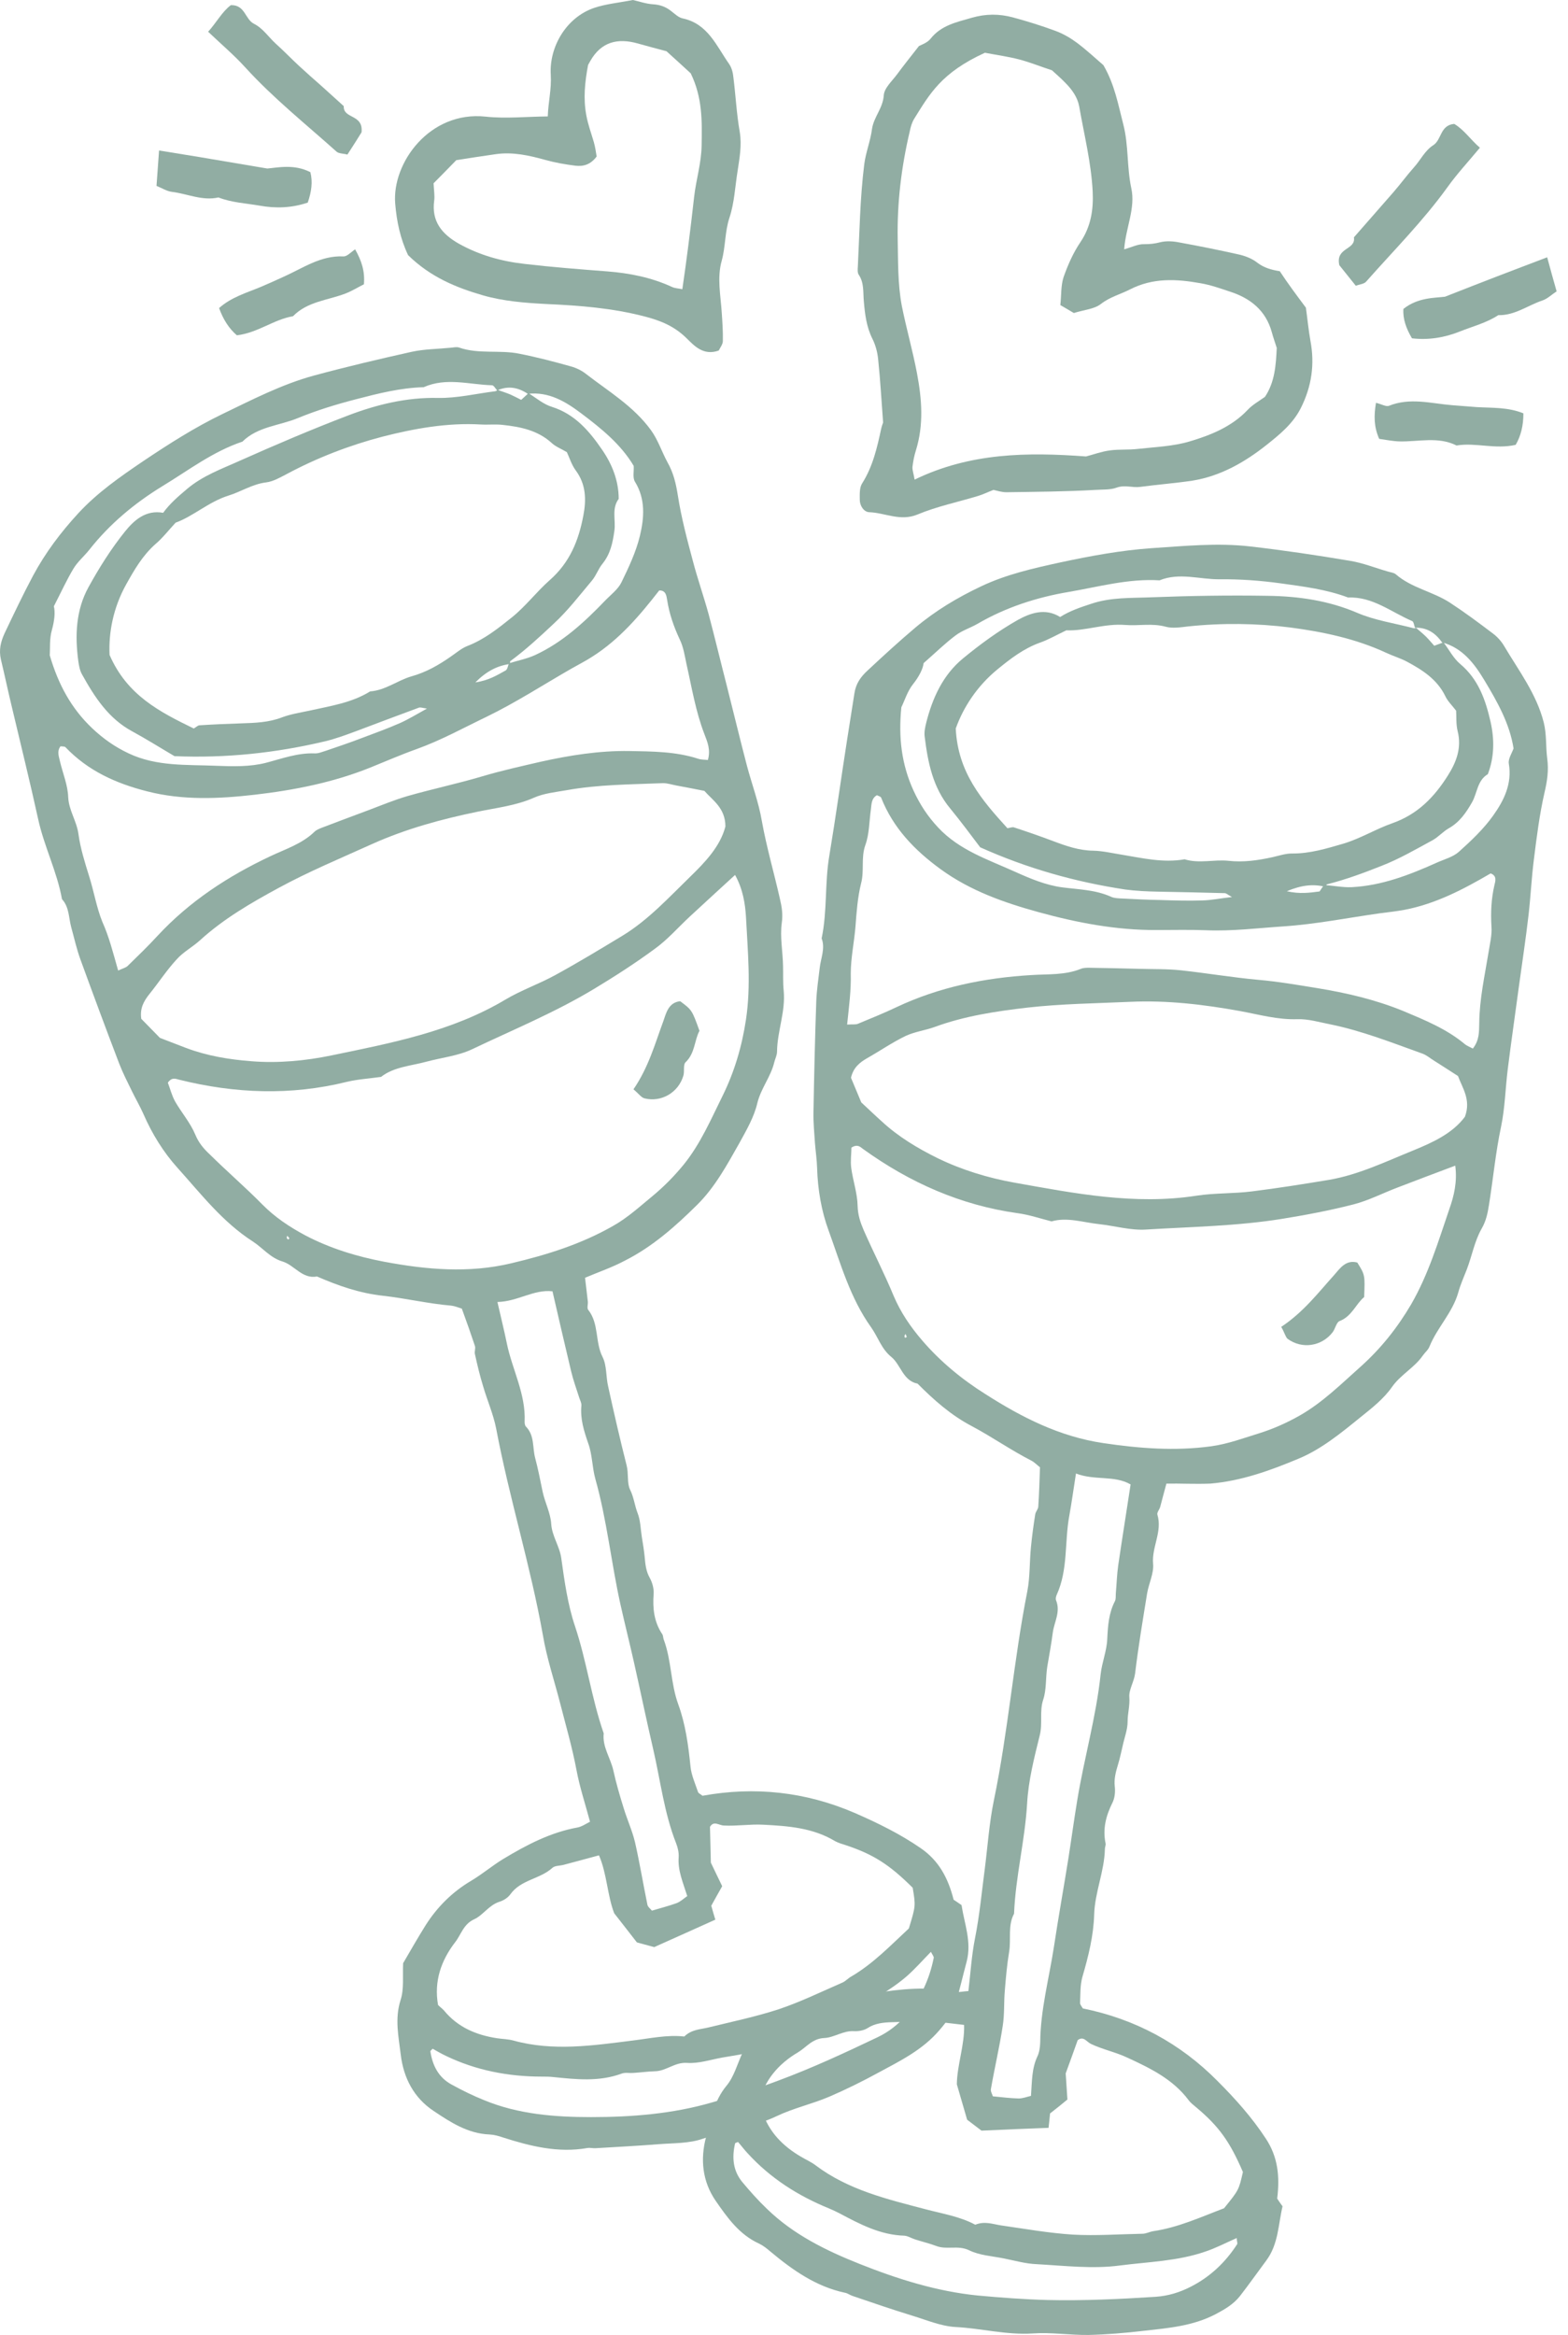
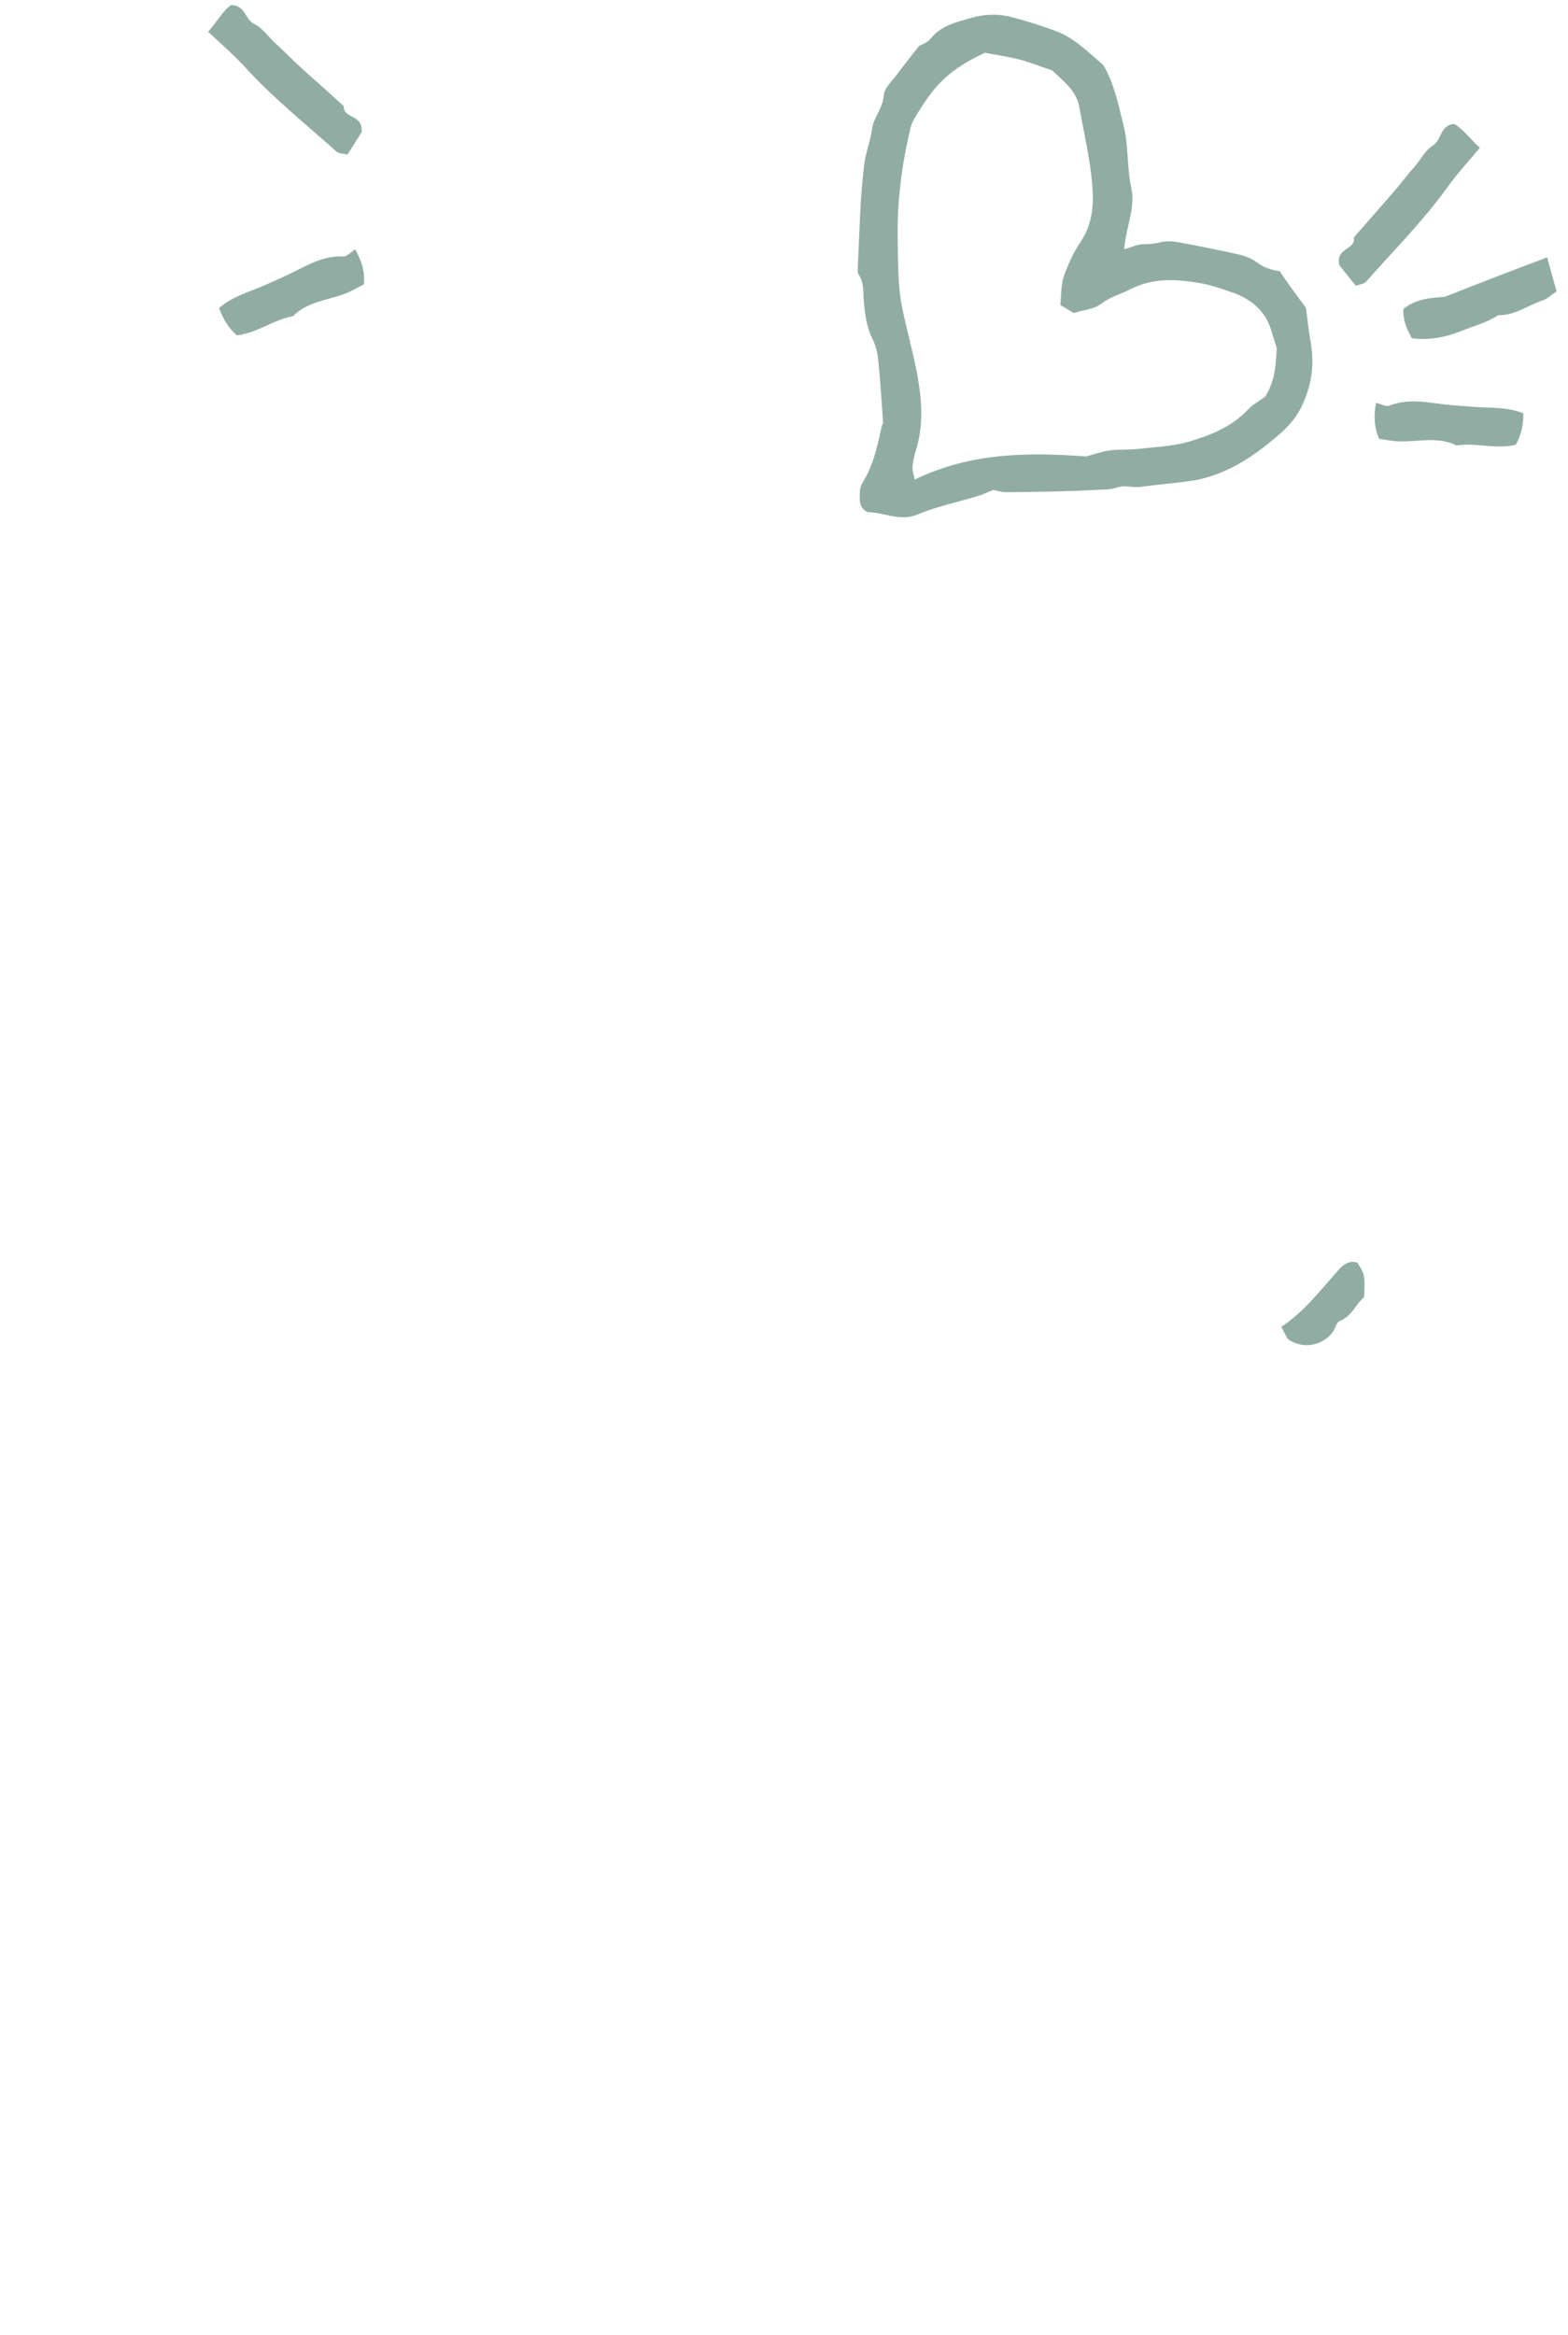
<svg xmlns="http://www.w3.org/2000/svg" width="43" height="64" viewBox="0 0 43 64" fill="none">
  <path d="M35.812 8.433C35.854 8.732 35.883 9.038 35.936 9.338C36.059 9.984 35.971 10.595 35.671 11.189C35.454 11.618 35.09 11.911 34.743 12.188C34.144 12.664 33.474 13.051 32.698 13.175C32.228 13.245 31.746 13.281 31.27 13.345C31.053 13.375 30.847 13.281 30.612 13.369C30.453 13.428 30.23 13.416 30.042 13.428C29.231 13.475 28.414 13.48 27.597 13.492C27.474 13.492 27.345 13.451 27.245 13.428C27.092 13.486 26.963 13.551 26.828 13.592C26.269 13.762 25.693 13.88 25.159 14.103C24.689 14.297 24.277 14.056 23.836 14.039C23.689 14.033 23.578 13.862 23.578 13.698C23.578 13.551 23.566 13.369 23.642 13.251C23.936 12.787 24.054 12.27 24.166 11.747C24.183 11.671 24.212 11.6 24.218 11.582C24.171 10.971 24.142 10.419 24.083 9.861C24.066 9.667 24.013 9.461 23.924 9.285C23.76 8.956 23.719 8.609 23.689 8.256C23.666 8.01 23.701 7.751 23.548 7.528C23.513 7.475 23.519 7.381 23.525 7.304C23.572 6.37 23.584 5.43 23.701 4.501C23.742 4.178 23.872 3.861 23.913 3.538C23.96 3.208 24.212 2.968 24.236 2.615C24.248 2.415 24.459 2.227 24.595 2.045C24.777 1.798 24.965 1.563 25.2 1.263C25.264 1.228 25.429 1.175 25.517 1.064C25.811 0.693 26.222 0.611 26.645 0.488C27.033 0.376 27.398 0.376 27.774 0.476C28.167 0.582 28.561 0.705 28.943 0.846C29.154 0.923 29.354 1.04 29.537 1.175C29.801 1.375 30.042 1.598 30.259 1.786C30.571 2.321 30.665 2.874 30.806 3.414C30.953 3.99 30.9 4.578 31.023 5.154C31.147 5.706 30.87 6.241 30.829 6.834C31.053 6.77 31.211 6.687 31.376 6.693C31.529 6.693 31.664 6.681 31.817 6.64C31.981 6.599 32.175 6.611 32.345 6.646C32.898 6.746 33.45 6.858 33.997 6.981C34.167 7.022 34.343 7.093 34.478 7.199C34.667 7.345 34.878 7.398 35.096 7.434C35.319 7.774 35.566 8.104 35.812 8.433ZM27.01 1.446C25.817 1.992 25.499 2.568 25.07 3.256C25.006 3.361 24.971 3.485 24.947 3.608C24.718 4.578 24.6 5.559 24.618 6.552C24.63 7.163 24.618 7.786 24.73 8.38C24.853 8.997 25.029 9.608 25.147 10.231C25.282 10.948 25.335 11.641 25.117 12.346C25.07 12.493 25.041 12.646 25.023 12.799C25.017 12.887 25.053 12.975 25.082 13.146C26.61 12.405 28.179 12.393 29.783 12.511C29.989 12.458 30.206 12.376 30.436 12.346C30.688 12.311 30.947 12.335 31.2 12.305C31.675 12.252 32.169 12.235 32.622 12.1C33.197 11.929 33.773 11.7 34.208 11.242C34.343 11.095 34.526 10.995 34.69 10.877C34.96 10.472 34.99 10.013 35.013 9.537C34.972 9.402 34.919 9.261 34.878 9.108C34.714 8.509 34.291 8.174 33.726 7.992C33.462 7.904 33.197 7.81 32.921 7.763C32.263 7.645 31.617 7.61 30.988 7.933C30.724 8.068 30.436 8.139 30.189 8.333C30.007 8.474 29.73 8.491 29.448 8.58C29.36 8.527 29.231 8.45 29.078 8.362C29.108 8.098 29.09 7.833 29.166 7.598C29.284 7.263 29.431 6.928 29.631 6.634C29.919 6.205 29.989 5.741 29.965 5.248C29.924 4.454 29.73 3.69 29.595 2.915C29.548 2.662 29.395 2.45 29.213 2.268C29.09 2.139 28.955 2.027 28.849 1.927C28.526 1.822 28.238 1.704 27.944 1.628C27.65 1.551 27.345 1.51 27.01 1.446Z" fill="#91ADA3" />
-   <path d="M11.191 6.993C10.979 6.546 10.879 6.076 10.838 5.583C10.744 4.466 11.784 3.032 13.318 3.197C13.864 3.256 14.428 3.197 15.022 3.191C15.034 2.803 15.128 2.445 15.104 2.051C15.057 1.293 15.521 0.482 16.291 0.217C16.62 0.106 16.973 0.076 17.355 0C17.519 0.035 17.713 0.106 17.913 0.118C18.101 0.129 18.26 0.188 18.401 0.3C18.501 0.376 18.607 0.482 18.724 0.505C19.412 0.652 19.647 1.258 19.993 1.751C20.064 1.851 20.099 1.986 20.111 2.11C20.175 2.615 20.199 3.12 20.287 3.62C20.346 3.984 20.281 4.331 20.228 4.683C20.158 5.112 20.14 5.559 20.005 5.965C19.876 6.352 19.899 6.752 19.794 7.14C19.658 7.61 19.764 8.104 19.794 8.585C19.811 8.838 19.829 9.097 19.823 9.349C19.823 9.437 19.747 9.531 19.711 9.608C19.288 9.761 19.035 9.473 18.824 9.267C18.495 8.944 18.125 8.791 17.696 8.679C16.802 8.444 15.898 8.374 14.981 8.333C14.399 8.303 13.806 8.256 13.253 8.098C12.519 7.886 11.807 7.598 11.191 6.993ZM11.89 5.024C11.902 5.248 11.925 5.377 11.907 5.5C11.831 6.064 12.113 6.411 12.577 6.676C13.142 6.993 13.753 7.163 14.387 7.234C15.139 7.322 15.898 7.381 16.656 7.439C17.267 7.487 17.86 7.604 18.424 7.863C18.507 7.904 18.607 7.904 18.712 7.927C18.771 7.516 18.824 7.146 18.871 6.77C18.93 6.317 18.983 5.859 19.035 5.4C19.088 4.924 19.235 4.472 19.241 3.978C19.253 3.314 19.265 2.674 18.942 2.01C18.736 1.822 18.495 1.598 18.277 1.404C17.989 1.328 17.743 1.263 17.496 1.193C16.938 1.034 16.485 1.146 16.186 1.675C16.162 1.716 16.138 1.763 16.127 1.781C16.038 2.257 15.992 2.703 16.08 3.167C16.127 3.42 16.215 3.655 16.285 3.896C16.326 4.037 16.344 4.184 16.362 4.29C16.191 4.519 15.992 4.566 15.78 4.542C15.504 4.507 15.228 4.46 14.957 4.384C14.511 4.26 14.064 4.16 13.6 4.225C13.224 4.278 12.848 4.337 12.513 4.39C12.289 4.619 12.095 4.819 11.89 5.024Z" fill="#91ADA3" />
  <path d="M36.729 7.269C36.846 7.416 37.005 7.616 37.181 7.833C37.287 7.792 37.405 7.786 37.463 7.721C38.216 6.869 39.021 6.064 39.691 5.136C39.955 4.766 40.267 4.431 40.584 4.049C40.325 3.825 40.143 3.549 39.879 3.396C39.491 3.432 39.538 3.825 39.309 3.978C39.074 4.125 38.956 4.39 38.774 4.589C38.58 4.807 38.404 5.048 38.21 5.271C38.033 5.477 37.851 5.677 37.675 5.882C37.493 6.088 37.311 6.299 37.129 6.505C37.187 6.858 36.617 6.775 36.729 7.269Z" fill="#91ADA3" />
  <path d="M42.429 7.052C41.924 7.246 41.483 7.41 41.042 7.581C40.619 7.745 40.19 7.91 39.626 8.133C39.344 8.168 38.88 8.151 38.486 8.468C38.468 8.744 38.562 9.003 38.721 9.273C39.173 9.326 39.614 9.255 40.037 9.085C40.39 8.944 40.766 8.85 41.089 8.638C41.542 8.65 41.9 8.368 42.306 8.233C42.441 8.186 42.552 8.074 42.688 7.986C42.605 7.692 42.529 7.428 42.429 7.052Z" fill="#91ADA3" />
  <path d="M37.734 11.042C37.675 11.4 37.675 11.694 37.822 12.029C37.992 12.052 38.187 12.094 38.38 12.099C38.903 12.111 39.438 11.958 39.944 12.211C40.467 12.123 40.995 12.323 41.565 12.193C41.706 11.953 41.777 11.67 41.777 11.33C41.36 11.159 40.931 11.183 40.502 11.159C40.273 11.142 40.049 11.124 39.82 11.106C39.244 11.059 38.668 10.889 38.087 11.124C38.004 11.153 37.875 11.071 37.734 11.042Z" fill="#91ADA3" />
  <path d="M9.915 3.626C9.815 3.79 9.68 4.002 9.527 4.237C9.421 4.207 9.298 4.213 9.233 4.16C8.387 3.402 7.494 2.691 6.724 1.845C6.419 1.51 6.072 1.216 5.708 0.87C5.937 0.617 6.089 0.323 6.33 0.141C6.724 0.129 6.718 0.529 6.965 0.652C7.212 0.776 7.365 1.017 7.564 1.199C7.782 1.393 7.988 1.61 8.205 1.81C8.405 1.992 8.605 2.174 8.81 2.351C9.016 2.539 9.222 2.721 9.427 2.909C9.41 3.267 9.968 3.12 9.915 3.626Z" fill="#91ADA3" />
-   <path d="M4.362 4.125C4.891 4.213 5.361 4.284 5.831 4.366C6.284 4.443 6.73 4.519 7.33 4.619C7.618 4.595 8.064 4.49 8.511 4.719C8.581 4.989 8.54 5.259 8.44 5.553C8.005 5.7 7.565 5.718 7.112 5.635C6.736 5.571 6.354 5.553 5.99 5.412C5.549 5.512 5.144 5.312 4.715 5.259C4.574 5.242 4.438 5.154 4.292 5.095C4.315 4.789 4.333 4.513 4.362 4.125Z" fill="#91ADA3" />
  <path d="M9.739 6.834C9.916 7.152 10.01 7.428 9.98 7.792C9.827 7.868 9.657 7.974 9.475 8.045C8.987 8.233 8.429 8.262 8.035 8.668C7.506 8.756 7.077 9.12 6.496 9.191C6.284 9.008 6.125 8.768 6.008 8.444C6.343 8.145 6.76 8.027 7.154 7.863C7.365 7.774 7.571 7.68 7.777 7.586C8.305 7.351 8.793 6.999 9.416 7.028C9.516 7.034 9.616 6.917 9.739 6.834Z" fill="#91ADA3" />
-   <path d="M16.044 35.023C16.068 35.241 16.097 35.458 16.121 35.681C16.127 35.758 16.091 35.858 16.133 35.905C16.432 36.287 16.315 36.786 16.526 37.197C16.644 37.433 16.614 37.738 16.679 38.008C16.838 38.731 17.002 39.448 17.184 40.165C17.243 40.394 17.19 40.647 17.278 40.829C17.384 41.041 17.402 41.258 17.484 41.47C17.566 41.675 17.566 41.91 17.602 42.134C17.631 42.31 17.66 42.486 17.678 42.663C17.696 42.868 17.713 43.062 17.819 43.25C17.89 43.38 17.936 43.544 17.925 43.691C17.895 44.085 17.936 44.455 18.16 44.79C18.189 44.831 18.183 44.89 18.201 44.937C18.418 45.513 18.389 46.141 18.601 46.717C18.8 47.264 18.877 47.84 18.936 48.421C18.959 48.657 19.065 48.886 19.141 49.115C19.153 49.156 19.218 49.179 19.265 49.221C20.692 48.962 22.085 49.109 23.437 49.691C24.071 49.967 24.683 50.267 25.253 50.66C25.746 51.001 25.999 51.471 26.152 52.071C26.187 52.094 26.269 52.147 26.369 52.218C26.445 52.723 26.651 53.222 26.51 53.763C26.404 54.157 26.316 54.55 26.199 54.938C26.116 55.209 25.952 55.426 25.764 55.644C25.305 56.184 24.694 56.484 24.095 56.807C23.654 57.048 23.202 57.271 22.738 57.471C22.267 57.671 21.762 57.782 21.304 58C20.651 58.311 19.94 58.394 19.27 58.623C18.9 58.752 18.477 58.74 18.078 58.77C17.496 58.817 16.914 58.846 16.338 58.881C16.262 58.887 16.185 58.864 16.109 58.876C15.31 59.017 14.546 58.828 13.794 58.587C13.676 58.546 13.547 58.511 13.423 58.505C12.83 58.482 12.354 58.17 11.89 57.859C11.349 57.5 11.067 56.954 10.991 56.325C10.932 55.831 10.82 55.338 10.985 54.821C11.085 54.515 11.038 54.163 11.055 53.81C11.255 53.469 11.455 53.117 11.672 52.77C11.99 52.27 12.401 51.859 12.918 51.553C13.224 51.371 13.5 51.136 13.8 50.954C14.434 50.572 15.092 50.225 15.839 50.09C15.956 50.067 16.068 49.99 16.18 49.932C16.05 49.444 15.897 48.986 15.809 48.515C15.692 47.892 15.515 47.287 15.357 46.67C15.198 46.053 14.992 45.442 14.887 44.813C14.546 42.904 13.964 41.052 13.606 39.154C13.529 38.761 13.359 38.379 13.247 37.991C13.159 37.703 13.088 37.409 13.024 37.115C13.006 37.045 13.047 36.962 13.024 36.892C12.912 36.557 12.795 36.222 12.665 35.869C12.571 35.84 12.477 35.799 12.377 35.787C11.749 35.734 11.132 35.587 10.509 35.517C9.856 35.446 9.275 35.241 8.693 34.988C8.287 35.064 8.076 34.676 7.747 34.577C7.412 34.477 7.206 34.206 6.936 34.03C6.101 33.495 5.514 32.726 4.867 32.009C4.48 31.58 4.168 31.074 3.933 30.534C3.839 30.322 3.722 30.122 3.622 29.917C3.498 29.664 3.369 29.411 3.269 29.153C2.905 28.201 2.552 27.249 2.205 26.297C2.1 26.009 2.035 25.709 1.953 25.415C1.882 25.151 1.9 24.863 1.7 24.646C1.565 23.893 1.212 23.206 1.048 22.459C0.819 21.413 0.56 20.373 0.313 19.327C0.213 18.91 0.125 18.493 0.025 18.076C-0.033 17.817 0.014 17.6 0.131 17.347C0.384 16.818 0.631 16.295 0.907 15.778C1.248 15.143 1.671 14.585 2.153 14.062C2.676 13.498 3.293 13.069 3.927 12.64C4.627 12.17 5.338 11.717 6.09 11.353C6.907 10.96 7.723 10.536 8.605 10.295C9.492 10.055 10.391 9.843 11.29 9.643C11.637 9.567 12.001 9.567 12.36 9.531C12.436 9.526 12.518 9.502 12.589 9.526C13.13 9.714 13.706 9.584 14.246 9.696C14.722 9.79 15.192 9.913 15.656 10.043C15.803 10.084 15.95 10.154 16.068 10.248C16.691 10.73 17.378 11.136 17.854 11.794C18.048 12.064 18.148 12.382 18.301 12.664C18.471 12.963 18.536 13.251 18.589 13.58C18.683 14.186 18.841 14.779 19 15.373C19.129 15.866 19.3 16.348 19.435 16.842C19.605 17.482 19.758 18.123 19.923 18.763C20.111 19.504 20.287 20.238 20.481 20.979C20.616 21.49 20.804 21.983 20.892 22.501C21.022 23.224 21.227 23.923 21.386 24.628C21.439 24.851 21.474 25.057 21.439 25.298C21.386 25.686 21.468 26.085 21.474 26.485C21.48 26.708 21.468 26.937 21.492 27.161C21.545 27.731 21.315 28.265 21.309 28.824C21.309 28.924 21.257 29.018 21.233 29.117C21.139 29.511 20.869 29.828 20.769 30.234C20.681 30.616 20.469 30.98 20.275 31.333C19.94 31.926 19.605 32.543 19.123 33.019C18.53 33.607 17.895 34.171 17.137 34.553C16.785 34.741 16.403 34.87 16.044 35.023ZM13.958 18.181C14.199 18.105 14.452 18.058 14.681 17.952C15.427 17.606 16.027 17.053 16.591 16.466C16.75 16.301 16.949 16.154 17.043 15.96C17.243 15.549 17.443 15.126 17.549 14.685C17.666 14.197 17.707 13.68 17.413 13.204C17.343 13.093 17.39 12.91 17.378 12.769C17.026 12.176 16.485 11.741 15.939 11.33C15.51 11.007 15.051 10.73 14.475 10.795C14.211 10.619 13.935 10.566 13.635 10.701C13.588 10.654 13.541 10.56 13.494 10.56C12.871 10.542 12.236 10.337 11.619 10.613C10.985 10.63 10.38 10.783 9.768 10.942C9.222 11.083 8.687 11.247 8.17 11.459C7.659 11.671 7.071 11.688 6.648 12.105C5.837 12.376 5.167 12.893 4.45 13.328C3.692 13.792 3.005 14.362 2.446 15.073C2.305 15.249 2.123 15.402 2.012 15.59C1.829 15.896 1.682 16.219 1.477 16.618C1.518 16.777 1.494 17.012 1.424 17.265C1.353 17.506 1.377 17.77 1.365 17.964C1.6 18.763 1.953 19.416 2.529 19.962C2.834 20.25 3.152 20.473 3.528 20.65C4.297 21.014 5.12 20.955 5.931 20.99C6.384 21.008 6.86 21.02 7.294 20.908C7.741 20.791 8.164 20.632 8.634 20.65C8.734 20.655 8.834 20.608 8.934 20.579C9.263 20.467 9.592 20.356 9.915 20.232C10.274 20.097 10.632 19.968 10.979 19.815C11.214 19.709 11.431 19.574 11.708 19.422C11.584 19.404 11.525 19.38 11.484 19.398C10.914 19.61 10.344 19.821 9.774 20.038C9.486 20.144 9.204 20.25 8.91 20.32C7.565 20.638 6.201 20.785 4.785 20.726C4.415 20.509 4.033 20.268 3.633 20.05C2.975 19.698 2.593 19.104 2.247 18.481C2.188 18.375 2.164 18.24 2.147 18.117C2.053 17.418 2.082 16.724 2.423 16.101C2.717 15.566 3.046 15.043 3.428 14.568C3.675 14.262 3.998 13.968 4.474 14.056C4.662 13.798 4.891 13.604 5.12 13.41C5.561 13.034 6.084 12.852 6.589 12.623C7.565 12.188 8.546 11.77 9.545 11.388C10.332 11.089 11.143 10.889 12.007 10.907C12.53 10.918 13.059 10.789 13.582 10.724C13.606 10.719 13.629 10.701 13.653 10.689C13.764 10.73 13.882 10.765 13.993 10.812C14.099 10.86 14.199 10.912 14.293 10.96C14.387 10.877 14.44 10.824 14.493 10.777C14.704 10.907 14.904 11.083 15.139 11.153C15.768 11.353 16.162 11.817 16.509 12.323C16.785 12.722 16.967 13.175 16.967 13.674C16.767 13.939 16.89 14.256 16.849 14.544C16.802 14.885 16.738 15.185 16.52 15.455C16.409 15.59 16.35 15.772 16.238 15.907C15.897 16.313 15.574 16.736 15.186 17.094C14.804 17.453 14.417 17.811 13.993 18.123C13.982 18.134 13.993 18.17 13.988 18.199C13.641 18.246 13.347 18.393 13.036 18.704C13.4 18.652 13.635 18.505 13.87 18.375C13.917 18.346 13.929 18.246 13.958 18.181ZM20.158 23.982C19.729 24.375 19.317 24.751 18.912 25.127C18.595 25.421 18.307 25.756 17.954 26.009C17.419 26.403 16.861 26.761 16.297 27.102C15.227 27.748 14.07 28.224 12.947 28.759C12.566 28.941 12.113 28.988 11.696 29.1C11.267 29.217 10.803 29.241 10.45 29.517C10.121 29.564 9.809 29.582 9.516 29.652C7.976 30.034 6.442 29.975 4.909 29.593C4.815 29.57 4.715 29.517 4.603 29.676C4.662 29.828 4.709 30.022 4.803 30.193C4.979 30.498 5.22 30.775 5.355 31.098C5.449 31.327 5.59 31.491 5.755 31.644C6.225 32.109 6.73 32.543 7.194 33.014C7.541 33.366 7.941 33.63 8.37 33.86C9.051 34.218 9.786 34.441 10.532 34.583C11.69 34.8 12.854 34.906 14.029 34.624C14.998 34.395 15.939 34.101 16.814 33.601C17.22 33.372 17.549 33.066 17.907 32.773C18.224 32.508 18.501 32.226 18.759 31.909C19.212 31.345 19.494 30.686 19.811 30.046C20.14 29.382 20.346 28.683 20.457 27.948C20.599 27.008 20.505 26.068 20.457 25.127C20.434 24.769 20.375 24.375 20.158 23.982ZM5.314 19.968C5.385 19.927 5.426 19.88 5.473 19.88C5.849 19.856 6.231 19.839 6.613 19.827C6.995 19.815 7.371 19.803 7.735 19.662C7.97 19.574 8.229 19.533 8.481 19.48C9.051 19.351 9.639 19.269 10.15 18.951C10.568 18.922 10.897 18.652 11.279 18.54C11.684 18.428 12.031 18.229 12.366 17.994C12.513 17.894 12.654 17.77 12.818 17.706C13.277 17.529 13.653 17.23 14.035 16.924C14.416 16.618 14.71 16.225 15.069 15.907C15.627 15.42 15.868 14.814 15.997 14.133C16.08 13.704 16.074 13.281 15.792 12.899C15.674 12.74 15.615 12.54 15.545 12.393C15.386 12.299 15.233 12.241 15.128 12.141C14.746 11.794 14.275 11.7 13.794 11.647C13.594 11.623 13.388 11.647 13.182 11.635C12.266 11.582 11.355 11.747 10.485 11.97C9.586 12.205 8.699 12.546 7.864 12.993C7.682 13.087 7.494 13.198 7.3 13.222C6.918 13.269 6.607 13.48 6.26 13.586C5.72 13.757 5.302 14.15 4.815 14.327C4.615 14.544 4.456 14.75 4.262 14.914C3.91 15.226 3.686 15.614 3.463 16.013C3.105 16.654 2.975 17.341 3.005 17.952C3.486 19.057 4.374 19.51 5.314 19.968ZM19.317 21.678C18.994 21.613 18.771 21.572 18.553 21.531C18.43 21.508 18.307 21.466 18.183 21.466C17.296 21.502 16.409 21.502 15.533 21.66C15.233 21.713 14.916 21.743 14.64 21.866C14.146 22.084 13.611 22.142 13.1 22.248C12.101 22.454 11.132 22.718 10.203 23.135C9.345 23.523 8.47 23.887 7.647 24.334C6.889 24.745 6.137 25.18 5.49 25.768C5.285 25.956 5.026 26.091 4.844 26.297C4.568 26.596 4.344 26.943 4.086 27.261C3.939 27.449 3.833 27.642 3.874 27.925C4.051 28.107 4.245 28.306 4.386 28.448C4.674 28.559 4.891 28.642 5.103 28.724C5.678 28.941 6.284 29.041 6.895 29.088C7.629 29.147 8.376 29.076 9.087 28.929C10.726 28.589 12.389 28.277 13.864 27.396C14.299 27.137 14.793 26.967 15.239 26.72C15.862 26.379 16.473 26.009 17.084 25.639C17.784 25.21 18.342 24.599 18.924 24.034C19.335 23.635 19.752 23.2 19.893 22.654C19.893 22.142 19.535 21.931 19.317 21.678ZM19.494 51.054C19.576 51.23 19.688 51.454 19.805 51.7C19.699 51.883 19.605 52.059 19.506 52.235C19.541 52.364 19.576 52.482 19.617 52.617C19.059 52.87 18.501 53.117 17.942 53.369C17.76 53.322 17.596 53.275 17.466 53.24C17.249 52.964 17.067 52.723 16.843 52.441C16.655 51.953 16.644 51.354 16.426 50.854C16.074 50.948 15.756 51.036 15.439 51.119C15.339 51.142 15.216 51.136 15.151 51.195C14.81 51.507 14.287 51.518 13.999 51.918C13.929 52.018 13.805 52.094 13.688 52.129C13.406 52.223 13.247 52.494 13.006 52.605C12.707 52.741 12.648 53.023 12.483 53.234C12.101 53.728 11.896 54.304 12.013 54.956C12.066 55.009 12.131 55.056 12.178 55.109C12.554 55.567 13.059 55.779 13.629 55.867C13.782 55.89 13.935 55.89 14.082 55.931C15.169 56.231 16.262 56.067 17.343 55.931C17.825 55.873 18.295 55.767 18.765 55.82C18.965 55.626 19.2 55.626 19.423 55.573C20.07 55.414 20.722 55.279 21.351 55.074C21.95 54.874 22.526 54.592 23.108 54.339C23.196 54.298 23.266 54.215 23.355 54.169C23.954 53.816 24.424 53.322 24.924 52.858C25.112 52.241 25.112 52.241 25.029 51.742C24.383 51.101 23.948 50.825 23.184 50.572C23.09 50.543 22.99 50.513 22.902 50.466C22.291 50.096 21.603 50.049 20.922 50.014C20.569 49.996 20.211 50.055 19.852 50.037C19.711 50.032 19.576 49.896 19.47 50.073C19.476 50.39 19.488 50.69 19.494 51.054ZM3.24 26.602C3.381 26.538 3.463 26.52 3.51 26.467C3.78 26.203 4.056 25.938 4.315 25.656C5.197 24.704 6.26 24.011 7.424 23.464C7.835 23.27 8.282 23.129 8.622 22.8C8.675 22.747 8.752 22.718 8.822 22.689C9.251 22.524 9.68 22.366 10.103 22.207C10.462 22.072 10.814 21.925 11.179 21.819C11.86 21.625 12.554 21.478 13.229 21.278C13.758 21.12 14.299 21.002 14.828 20.879C15.621 20.703 16.432 20.573 17.255 20.585C17.89 20.597 18.53 20.597 19.147 20.797C19.229 20.826 19.329 20.82 19.412 20.832C19.494 20.55 19.4 20.338 19.317 20.121C19.076 19.498 18.971 18.84 18.824 18.193C18.777 17.97 18.742 17.735 18.642 17.529C18.477 17.177 18.354 16.824 18.295 16.442C18.277 16.342 18.266 16.178 18.078 16.184C17.549 16.865 16.99 17.523 16.25 17.994C16.062 18.117 15.862 18.217 15.668 18.328C14.898 18.769 14.146 19.257 13.347 19.645C12.712 19.95 12.095 20.291 11.425 20.532C10.996 20.685 10.579 20.867 10.156 21.038C9.134 21.449 8.058 21.66 6.977 21.784C6.007 21.895 5.014 21.942 4.033 21.69C3.175 21.472 2.411 21.126 1.794 20.479C1.771 20.456 1.706 20.462 1.659 20.456C1.553 20.597 1.618 20.738 1.647 20.879C1.724 21.202 1.859 21.519 1.87 21.848C1.888 22.219 2.106 22.506 2.153 22.871C2.205 23.253 2.329 23.647 2.446 24.023C2.576 24.434 2.646 24.869 2.805 25.263C2.993 25.68 3.099 26.109 3.24 26.602ZM13.641 35.687C13.741 36.128 13.829 36.475 13.899 36.821C14.046 37.538 14.422 38.208 14.387 38.966C14.387 39.013 14.393 39.078 14.428 39.107C14.663 39.354 14.599 39.672 14.675 39.959C14.757 40.265 14.816 40.576 14.881 40.888C14.945 41.188 15.098 41.47 15.116 41.769C15.139 42.11 15.345 42.375 15.392 42.71C15.48 43.338 15.568 43.979 15.768 44.572C16.091 45.536 16.221 46.553 16.556 47.511C16.514 47.881 16.744 48.186 16.82 48.527C16.896 48.874 16.996 49.215 17.102 49.556C17.196 49.867 17.337 50.173 17.413 50.49C17.543 51.06 17.637 51.636 17.754 52.206C17.766 52.27 17.837 52.317 17.878 52.37C18.113 52.3 18.342 52.241 18.553 52.165C18.665 52.123 18.753 52.035 18.847 51.971C18.73 51.595 18.583 51.272 18.612 50.901C18.618 50.778 18.589 50.643 18.542 50.525C18.213 49.691 18.113 48.809 17.913 47.945C17.725 47.14 17.56 46.335 17.378 45.53C17.261 45.013 17.131 44.496 17.014 43.973C16.761 42.833 16.644 41.664 16.326 40.535C16.238 40.218 16.244 39.871 16.133 39.566C16.015 39.225 15.909 38.896 15.944 38.526C15.95 38.455 15.909 38.385 15.886 38.314C15.809 38.073 15.721 37.832 15.662 37.585C15.492 36.874 15.327 36.157 15.151 35.394C14.634 35.335 14.199 35.675 13.641 35.687ZM25.529 53.499C25.288 53.745 25.088 53.975 24.859 54.174C24.259 54.691 23.525 55.009 22.843 55.391C22.185 55.761 21.433 55.961 20.71 56.208C20.422 56.307 20.111 56.343 19.811 56.396C19.488 56.454 19.159 56.566 18.841 56.543C18.506 56.519 18.271 56.766 17.966 56.772C17.76 56.778 17.56 56.807 17.355 56.819C17.255 56.825 17.143 56.801 17.049 56.836C16.426 57.066 15.797 56.995 15.163 56.93C15.063 56.919 14.957 56.919 14.857 56.919C13.941 56.919 13.053 56.748 12.225 56.349C12.101 56.29 11.978 56.219 11.866 56.155C11.837 56.184 11.802 56.208 11.802 56.225C11.86 56.613 12.025 56.942 12.383 57.136C12.671 57.295 12.971 57.442 13.277 57.565C14.217 57.953 15.222 58.029 16.209 58.029C17.32 58.029 18.448 57.941 19.535 57.624C20.146 57.447 20.745 57.254 21.339 57.03C22.273 56.684 23.172 56.266 24.072 55.837C24.377 55.691 24.636 55.485 24.853 55.232C25.247 54.78 25.488 54.251 25.605 53.669C25.617 53.634 25.57 53.581 25.529 53.499ZM7.906 33.977C7.917 33.965 7.941 33.942 7.935 33.936C7.917 33.913 7.894 33.895 7.876 33.871C7.87 33.889 7.864 33.913 7.864 33.93C7.87 33.954 7.894 33.965 7.906 33.977Z" fill="#91ADA3" />
-   <path d="M17.372 29.858C17.789 29.247 17.96 28.612 18.189 27.995C18.265 27.784 18.324 27.478 18.653 27.443C18.976 27.684 18.976 27.684 19.182 28.254C19.041 28.512 19.064 28.865 18.8 29.117C18.73 29.182 18.776 29.364 18.741 29.482C18.606 29.946 18.136 30.222 17.672 30.105C17.584 30.081 17.519 29.981 17.372 29.858Z" fill="#91ADA3" />
-   <path d="M31.987 40.665C31.928 40.876 31.875 41.088 31.816 41.305C31.793 41.382 31.722 41.458 31.74 41.517C31.881 41.981 31.581 42.404 31.622 42.862C31.646 43.127 31.505 43.397 31.458 43.673C31.34 44.402 31.217 45.131 31.129 45.865C31.099 46.1 30.953 46.318 30.97 46.517C30.988 46.752 30.923 46.964 30.923 47.187C30.923 47.411 30.835 47.628 30.788 47.851C30.747 48.022 30.712 48.198 30.659 48.368C30.6 48.562 30.547 48.756 30.571 48.968C30.588 49.115 30.571 49.285 30.506 49.414C30.33 49.767 30.236 50.126 30.318 50.525C30.33 50.572 30.3 50.625 30.3 50.678C30.288 51.289 30.024 51.865 30.006 52.476C29.989 53.058 29.848 53.622 29.683 54.186C29.619 54.415 29.63 54.662 29.619 54.903C29.619 54.944 29.66 54.991 29.695 55.05C31.117 55.338 32.357 55.996 33.391 57.042C33.879 57.53 34.331 58.035 34.713 58.617C35.042 59.116 35.101 59.645 35.025 60.262C35.048 60.298 35.101 60.38 35.172 60.474C35.054 60.968 35.06 61.514 34.725 61.961C34.484 62.284 34.249 62.619 34.002 62.936C33.826 63.159 33.591 63.295 33.338 63.43C32.71 63.759 32.028 63.812 31.352 63.888C30.853 63.947 30.347 63.988 29.848 64C29.337 64.006 28.825 63.923 28.32 63.959C27.603 64.006 26.91 63.818 26.198 63.782C25.805 63.759 25.417 63.594 25.035 63.477C24.477 63.306 23.93 63.118 23.378 62.93C23.307 62.907 23.243 62.854 23.166 62.842C22.373 62.672 21.733 62.219 21.127 61.714C21.033 61.632 20.927 61.549 20.816 61.496C20.275 61.25 19.946 60.785 19.629 60.327C19.259 59.792 19.2 59.181 19.364 58.57C19.494 58.088 19.576 57.589 19.922 57.171C20.128 56.925 20.216 56.584 20.363 56.261C20.675 56.02 20.992 55.761 21.321 55.526C21.803 55.179 22.338 54.956 22.925 54.862C23.278 54.809 23.619 54.691 23.971 54.633C24.706 54.515 25.441 54.439 26.181 54.592C26.298 54.615 26.428 54.58 26.557 54.574C26.616 54.075 26.645 53.593 26.739 53.123C26.863 52.5 26.921 51.871 27.004 51.242C27.086 50.607 27.127 49.967 27.256 49.344C27.65 47.446 27.797 45.513 28.173 43.614C28.249 43.221 28.232 42.804 28.273 42.398C28.302 42.098 28.343 41.799 28.39 41.505C28.402 41.434 28.467 41.37 28.473 41.299C28.496 40.947 28.508 40.594 28.52 40.218C28.443 40.159 28.373 40.083 28.285 40.036C27.721 39.748 27.203 39.383 26.651 39.09C26.069 38.784 25.611 38.373 25.164 37.926C24.759 37.844 24.706 37.409 24.442 37.192C24.171 36.974 24.077 36.645 23.889 36.381C23.313 35.576 23.055 34.641 22.726 33.736C22.526 33.196 22.426 32.608 22.408 32.02C22.402 31.791 22.367 31.562 22.349 31.333C22.332 31.051 22.302 30.775 22.308 30.493C22.326 29.476 22.349 28.459 22.385 27.443C22.396 27.137 22.444 26.837 22.479 26.532C22.508 26.262 22.637 25.997 22.532 25.721C22.69 24.975 22.614 24.205 22.743 23.453C22.919 22.395 23.066 21.331 23.231 20.273C23.296 19.85 23.366 19.427 23.431 19.004C23.472 18.74 23.595 18.558 23.801 18.37C24.23 17.97 24.659 17.576 25.105 17.2C25.658 16.736 26.257 16.378 26.904 16.072C27.597 15.743 28.332 15.578 29.084 15.414C29.907 15.238 30.735 15.085 31.57 15.026C32.474 14.967 33.385 14.873 34.296 14.979C35.213 15.085 36.124 15.22 37.029 15.373C37.381 15.431 37.716 15.567 38.063 15.666C38.139 15.69 38.227 15.696 38.28 15.743C38.715 16.119 39.291 16.213 39.761 16.518C40.167 16.783 40.554 17.071 40.942 17.365C41.06 17.453 41.172 17.576 41.248 17.706C41.648 18.381 42.135 19.016 42.335 19.803C42.417 20.133 42.388 20.462 42.429 20.779C42.476 21.12 42.429 21.414 42.353 21.737C42.218 22.33 42.141 22.941 42.065 23.553C42 24.058 41.977 24.569 41.918 25.08C41.842 25.739 41.742 26.391 41.653 27.043C41.553 27.795 41.442 28.547 41.348 29.305C41.283 29.828 41.272 30.363 41.166 30.875C41.013 31.591 40.948 32.314 40.831 33.037C40.795 33.26 40.754 33.466 40.631 33.678C40.437 34.018 40.367 34.424 40.225 34.794C40.143 35.006 40.049 35.211 39.99 35.429C39.832 35.981 39.414 36.387 39.203 36.904C39.168 36.998 39.08 37.068 39.021 37.151C38.792 37.486 38.416 37.673 38.175 38.014C37.951 38.337 37.622 38.596 37.305 38.849C36.776 39.278 36.235 39.724 35.607 39.983C34.837 40.306 34.038 40.594 33.191 40.665C32.774 40.682 32.375 40.659 31.987 40.665ZM36.318 24.258C36.57 24.275 36.823 24.328 37.07 24.317C37.892 24.275 38.651 23.982 39.397 23.647C39.603 23.553 39.843 23.494 40.008 23.347C40.349 23.041 40.69 22.718 40.948 22.354C41.242 21.942 41.471 21.484 41.377 20.932C41.354 20.802 41.459 20.65 41.507 20.515C41.401 19.833 41.06 19.233 40.707 18.646C40.431 18.187 40.108 17.759 39.544 17.606C39.362 17.347 39.127 17.194 38.803 17.206C38.78 17.141 38.768 17.041 38.727 17.024C38.151 16.777 37.64 16.348 36.97 16.378C36.376 16.154 35.754 16.078 35.125 15.99C34.566 15.913 34.008 15.872 33.45 15.878C32.898 15.884 32.345 15.684 31.799 15.907C30.947 15.854 30.13 16.084 29.307 16.225C28.432 16.372 27.579 16.648 26.804 17.1C26.61 17.212 26.381 17.282 26.204 17.418C25.922 17.629 25.664 17.882 25.329 18.176C25.311 18.334 25.2 18.552 25.035 18.757C24.882 18.951 24.806 19.21 24.718 19.386C24.635 20.215 24.724 20.955 25.053 21.672C25.229 22.054 25.441 22.377 25.728 22.683C26.31 23.306 27.092 23.558 27.832 23.893C28.249 24.081 28.684 24.264 29.131 24.322C29.583 24.381 30.042 24.387 30.471 24.581C30.559 24.622 30.671 24.622 30.776 24.628C31.123 24.646 31.47 24.663 31.816 24.669C32.198 24.681 32.58 24.693 32.962 24.681C33.221 24.675 33.474 24.622 33.785 24.587C33.673 24.528 33.632 24.481 33.585 24.481C32.98 24.463 32.369 24.452 31.764 24.44C31.458 24.434 31.158 24.422 30.858 24.381C29.495 24.175 28.173 23.805 26.88 23.224C26.622 22.883 26.351 22.518 26.063 22.166C25.581 21.59 25.446 20.902 25.358 20.191C25.341 20.068 25.37 19.933 25.399 19.815C25.57 19.134 25.858 18.499 26.41 18.046C26.88 17.659 27.38 17.294 27.909 16.994C28.249 16.806 28.661 16.654 29.072 16.912C29.342 16.742 29.625 16.648 29.912 16.554C30.459 16.366 31.017 16.395 31.564 16.372C32.627 16.331 33.697 16.313 34.766 16.331C35.607 16.342 36.435 16.46 37.228 16.801C37.71 17.006 38.245 17.083 38.762 17.218C38.786 17.224 38.815 17.218 38.839 17.212C38.927 17.294 39.021 17.365 39.109 17.453C39.191 17.535 39.262 17.623 39.332 17.7C39.45 17.659 39.52 17.629 39.585 17.606C39.738 17.805 39.855 18.041 40.043 18.199C40.549 18.622 40.743 19.198 40.878 19.792C40.983 20.262 40.983 20.75 40.801 21.22C40.513 21.39 40.513 21.731 40.372 21.984C40.202 22.283 40.026 22.536 39.726 22.706C39.573 22.794 39.45 22.936 39.297 23.024C38.833 23.276 38.368 23.547 37.881 23.735C37.393 23.929 36.899 24.111 36.388 24.24C36.371 24.246 36.365 24.287 36.359 24.311C36.018 24.223 35.695 24.258 35.289 24.428C35.648 24.51 35.918 24.469 36.188 24.434C36.218 24.393 36.265 24.305 36.318 24.258ZM39.908 31.95C39.362 32.156 38.844 32.349 38.327 32.549C37.922 32.702 37.528 32.908 37.111 33.014C36.47 33.178 35.818 33.301 35.166 33.407C33.932 33.607 32.68 33.625 31.434 33.701C31.011 33.73 30.576 33.601 30.148 33.554C29.701 33.507 29.266 33.354 28.837 33.478C28.514 33.395 28.22 33.296 27.92 33.255C26.345 33.037 24.947 32.414 23.666 31.492C23.589 31.433 23.513 31.351 23.349 31.456C23.349 31.621 23.319 31.815 23.343 32.009C23.39 32.361 23.513 32.708 23.519 33.055C23.525 33.301 23.595 33.507 23.683 33.713C23.948 34.318 24.253 34.906 24.506 35.517C24.7 35.975 24.97 36.369 25.288 36.739C25.787 37.321 26.381 37.809 27.027 38.214C28.02 38.849 29.06 39.378 30.253 39.554C31.241 39.701 32.222 39.777 33.215 39.642C33.679 39.578 34.096 39.419 34.537 39.284C34.931 39.16 35.295 38.996 35.648 38.796C36.276 38.437 36.782 37.932 37.317 37.456C37.869 36.962 38.322 36.392 38.698 35.752C39.174 34.929 39.444 34.024 39.749 33.131C39.873 32.779 39.967 32.397 39.908 31.95ZM27.627 22.701C27.703 22.689 27.762 22.665 27.803 22.677C28.161 22.794 28.52 22.918 28.878 23.053C29.237 23.188 29.589 23.312 29.983 23.317C30.236 23.323 30.488 23.382 30.741 23.423C31.317 23.517 31.893 23.658 32.486 23.553C32.886 23.676 33.291 23.553 33.685 23.594C34.102 23.641 34.496 23.582 34.901 23.494C35.078 23.453 35.254 23.394 35.425 23.394C35.918 23.4 36.376 23.259 36.841 23.124C37.311 22.983 37.728 22.724 38.181 22.565C38.88 22.319 39.332 21.848 39.703 21.261C39.938 20.891 40.09 20.497 39.973 20.038C39.926 19.845 39.943 19.639 39.932 19.48C39.82 19.333 39.702 19.222 39.638 19.087C39.414 18.622 39.009 18.364 38.58 18.134C38.404 18.041 38.204 17.982 38.016 17.894C37.181 17.506 36.282 17.318 35.389 17.2C34.467 17.083 33.515 17.071 32.574 17.171C32.375 17.194 32.151 17.23 31.963 17.177C31.593 17.077 31.223 17.159 30.858 17.13C30.294 17.083 29.76 17.3 29.242 17.277C28.972 17.406 28.749 17.535 28.514 17.617C28.073 17.776 27.715 18.052 27.362 18.34C26.792 18.805 26.416 19.392 26.21 19.968C26.269 21.173 26.921 21.925 27.627 22.701ZM39.984 29.494C39.708 29.317 39.52 29.194 39.332 29.076C39.227 29.012 39.127 28.924 39.015 28.882C38.181 28.583 37.352 28.254 36.482 28.077C36.182 28.019 35.877 27.925 35.577 27.936C35.037 27.954 34.52 27.807 34.008 27.713C33.003 27.531 32.004 27.413 30.988 27.46C30.048 27.502 29.102 27.513 28.167 27.619C27.309 27.719 26.451 27.848 25.634 28.148C25.376 28.242 25.088 28.277 24.835 28.395C24.471 28.571 24.13 28.806 23.777 29.006C23.572 29.123 23.401 29.264 23.337 29.541C23.437 29.776 23.542 30.028 23.619 30.216C23.848 30.428 24.012 30.587 24.183 30.739C24.635 31.157 25.164 31.474 25.711 31.744C26.375 32.067 27.092 32.285 27.809 32.414C29.46 32.708 31.117 33.037 32.815 32.773C33.315 32.696 33.832 32.72 34.337 32.655C35.042 32.567 35.748 32.455 36.453 32.338C37.264 32.197 38.004 31.838 38.756 31.533C39.291 31.315 39.838 31.063 40.173 30.61C40.349 30.14 40.096 29.811 39.984 29.494ZM29.225 56.831C29.237 57.025 29.254 57.277 29.272 57.547C29.107 57.683 28.955 57.806 28.796 57.929C28.784 58.059 28.772 58.182 28.755 58.323C28.144 58.347 27.532 58.37 26.916 58.4C26.768 58.288 26.628 58.182 26.522 58.1C26.422 57.759 26.34 57.471 26.24 57.13C26.245 56.607 26.457 56.043 26.439 55.502C26.075 55.461 25.746 55.42 25.423 55.379C25.323 55.367 25.211 55.314 25.129 55.344C24.7 55.508 24.206 55.32 23.789 55.591C23.689 55.655 23.542 55.679 23.419 55.673C23.125 55.655 22.872 55.849 22.608 55.861C22.279 55.873 22.114 56.114 21.891 56.249C21.351 56.566 20.945 57.024 20.81 57.671C20.839 57.741 20.88 57.806 20.904 57.877C21.086 58.441 21.474 58.828 21.968 59.116C22.097 59.193 22.244 59.258 22.361 59.346C23.26 60.027 24.336 60.28 25.388 60.556C25.858 60.68 26.334 60.756 26.745 60.979C27.004 60.873 27.221 60.962 27.45 60.997C28.108 61.091 28.761 61.208 29.425 61.25C30.053 61.285 30.694 61.238 31.329 61.226C31.428 61.226 31.523 61.173 31.622 61.156C32.31 61.056 32.933 60.768 33.568 60.527C33.973 60.027 33.973 60.027 34.085 59.534C33.726 58.699 33.426 58.282 32.809 57.765C32.733 57.7 32.651 57.642 32.592 57.559C32.163 56.989 31.546 56.69 30.923 56.402C30.6 56.249 30.247 56.178 29.924 56.026C29.795 55.967 29.718 55.796 29.554 55.92C29.454 56.208 29.348 56.49 29.225 56.831ZM23.231 28.083C23.384 28.072 23.466 28.089 23.531 28.06C23.883 27.913 24.236 27.772 24.582 27.607C25.752 27.055 26.998 26.802 28.285 26.726C28.743 26.696 29.207 26.732 29.642 26.555C29.713 26.526 29.795 26.526 29.871 26.526C30.33 26.532 30.788 26.544 31.241 26.555C31.622 26.567 32.004 26.555 32.386 26.596C33.092 26.673 33.791 26.791 34.49 26.855C35.037 26.902 35.583 26.996 36.124 27.084C36.923 27.214 37.728 27.402 38.486 27.713C39.074 27.96 39.667 28.201 40.161 28.612C40.231 28.671 40.319 28.7 40.39 28.741C40.572 28.512 40.56 28.277 40.566 28.048C40.572 27.378 40.719 26.732 40.825 26.079C40.86 25.856 40.919 25.621 40.901 25.398C40.878 25.01 40.895 24.634 40.983 24.258C41.007 24.158 41.06 24.005 40.878 23.94C40.132 24.375 39.373 24.775 38.51 24.939C38.286 24.98 38.063 25.004 37.84 25.033C36.958 25.157 36.083 25.333 35.195 25.392C34.49 25.439 33.791 25.527 33.08 25.498C32.627 25.48 32.169 25.492 31.716 25.492C30.618 25.498 29.536 25.292 28.49 25.004C27.55 24.745 26.616 24.422 25.793 23.823C25.076 23.3 24.494 22.695 24.165 21.866C24.154 21.831 24.089 21.819 24.048 21.796C23.895 21.884 23.901 22.042 23.883 22.183C23.836 22.512 23.842 22.859 23.73 23.165C23.607 23.511 23.707 23.864 23.613 24.217C23.519 24.593 23.489 25.004 23.46 25.398C23.425 25.827 23.331 26.256 23.331 26.685C23.343 27.137 23.284 27.572 23.231 28.083ZM29.507 40.388C29.436 40.835 29.389 41.188 29.325 41.54C29.19 42.263 29.295 43.021 28.978 43.714C28.96 43.756 28.943 43.82 28.96 43.861C29.09 44.179 28.913 44.449 28.872 44.743C28.831 45.06 28.772 45.372 28.72 45.683C28.672 45.983 28.702 46.306 28.608 46.588C28.502 46.911 28.596 47.234 28.514 47.563C28.361 48.181 28.202 48.803 28.167 49.432C28.108 50.449 27.85 51.436 27.809 52.453C27.632 52.782 27.732 53.152 27.674 53.499C27.615 53.851 27.585 54.204 27.556 54.556C27.527 54.885 27.55 55.215 27.497 55.538C27.409 56.114 27.274 56.684 27.174 57.26C27.162 57.324 27.209 57.395 27.227 57.459C27.474 57.483 27.703 57.512 27.932 57.518C28.05 57.518 28.167 57.471 28.273 57.447C28.302 57.054 28.291 56.701 28.449 56.366C28.502 56.255 28.52 56.12 28.526 55.99C28.532 55.097 28.767 54.239 28.902 53.364C29.025 52.547 29.172 51.736 29.301 50.925C29.384 50.396 29.454 49.873 29.542 49.344C29.73 48.192 30.059 47.064 30.183 45.895C30.218 45.566 30.353 45.248 30.365 44.919C30.383 44.555 30.406 44.214 30.576 43.885C30.606 43.826 30.594 43.738 30.6 43.667C30.623 43.415 30.629 43.162 30.665 42.909C30.77 42.187 30.888 41.464 31.005 40.688C30.559 40.429 30.024 40.588 29.507 40.388ZM33.914 61.344C33.597 61.485 33.327 61.626 33.039 61.72C32.286 61.978 31.487 61.996 30.712 62.096C29.965 62.196 29.19 62.102 28.431 62.06C28.126 62.049 27.826 61.961 27.527 61.902C27.203 61.837 26.863 61.82 26.575 61.678C26.269 61.532 25.963 61.673 25.675 61.561C25.488 61.49 25.288 61.444 25.088 61.379C24.994 61.349 24.894 61.285 24.8 61.279C24.142 61.261 23.578 60.962 23.014 60.662C22.925 60.615 22.831 60.574 22.737 60.533C21.885 60.186 21.127 59.704 20.504 59.022C20.41 58.922 20.328 58.811 20.24 58.711C20.199 58.729 20.163 58.734 20.158 58.752C20.07 59.134 20.099 59.498 20.357 59.81C20.569 60.062 20.786 60.309 21.027 60.538C21.756 61.25 22.661 61.69 23.578 62.055C24.612 62.466 25.687 62.807 26.816 62.919C27.444 62.977 28.079 63.024 28.714 63.042C29.707 63.065 30.7 63.018 31.693 62.954C32.034 62.93 32.345 62.836 32.645 62.683C33.18 62.413 33.603 62.014 33.926 61.514C33.944 61.496 33.92 61.438 33.914 61.344ZM24.818 36.669C24.835 36.663 24.865 36.651 24.865 36.645C24.859 36.616 24.841 36.592 24.835 36.563C24.823 36.581 24.806 36.598 24.806 36.616C24.8 36.633 24.812 36.651 24.818 36.669Z" fill="#91ADA3" />
-   <path d="M35.136 36.369C35.753 35.958 36.147 35.435 36.588 34.947C36.74 34.776 36.905 34.518 37.222 34.606C37.434 34.947 37.434 34.947 37.41 35.552C37.181 35.74 37.075 36.081 36.735 36.21C36.646 36.246 36.617 36.428 36.541 36.522C36.241 36.904 35.706 36.986 35.312 36.698C35.254 36.651 35.23 36.533 35.136 36.369Z" fill="#91ADA3" />
+   <path d="M35.136 36.369C35.753 35.958 36.147 35.435 36.588 34.947C36.74 34.776 36.905 34.518 37.222 34.606C37.434 34.947 37.434 34.947 37.41 35.552C37.181 35.74 37.075 36.081 36.735 36.21C36.646 36.246 36.617 36.428 36.541 36.522C36.241 36.904 35.706 36.986 35.312 36.698Z" fill="#91ADA3" />
</svg>